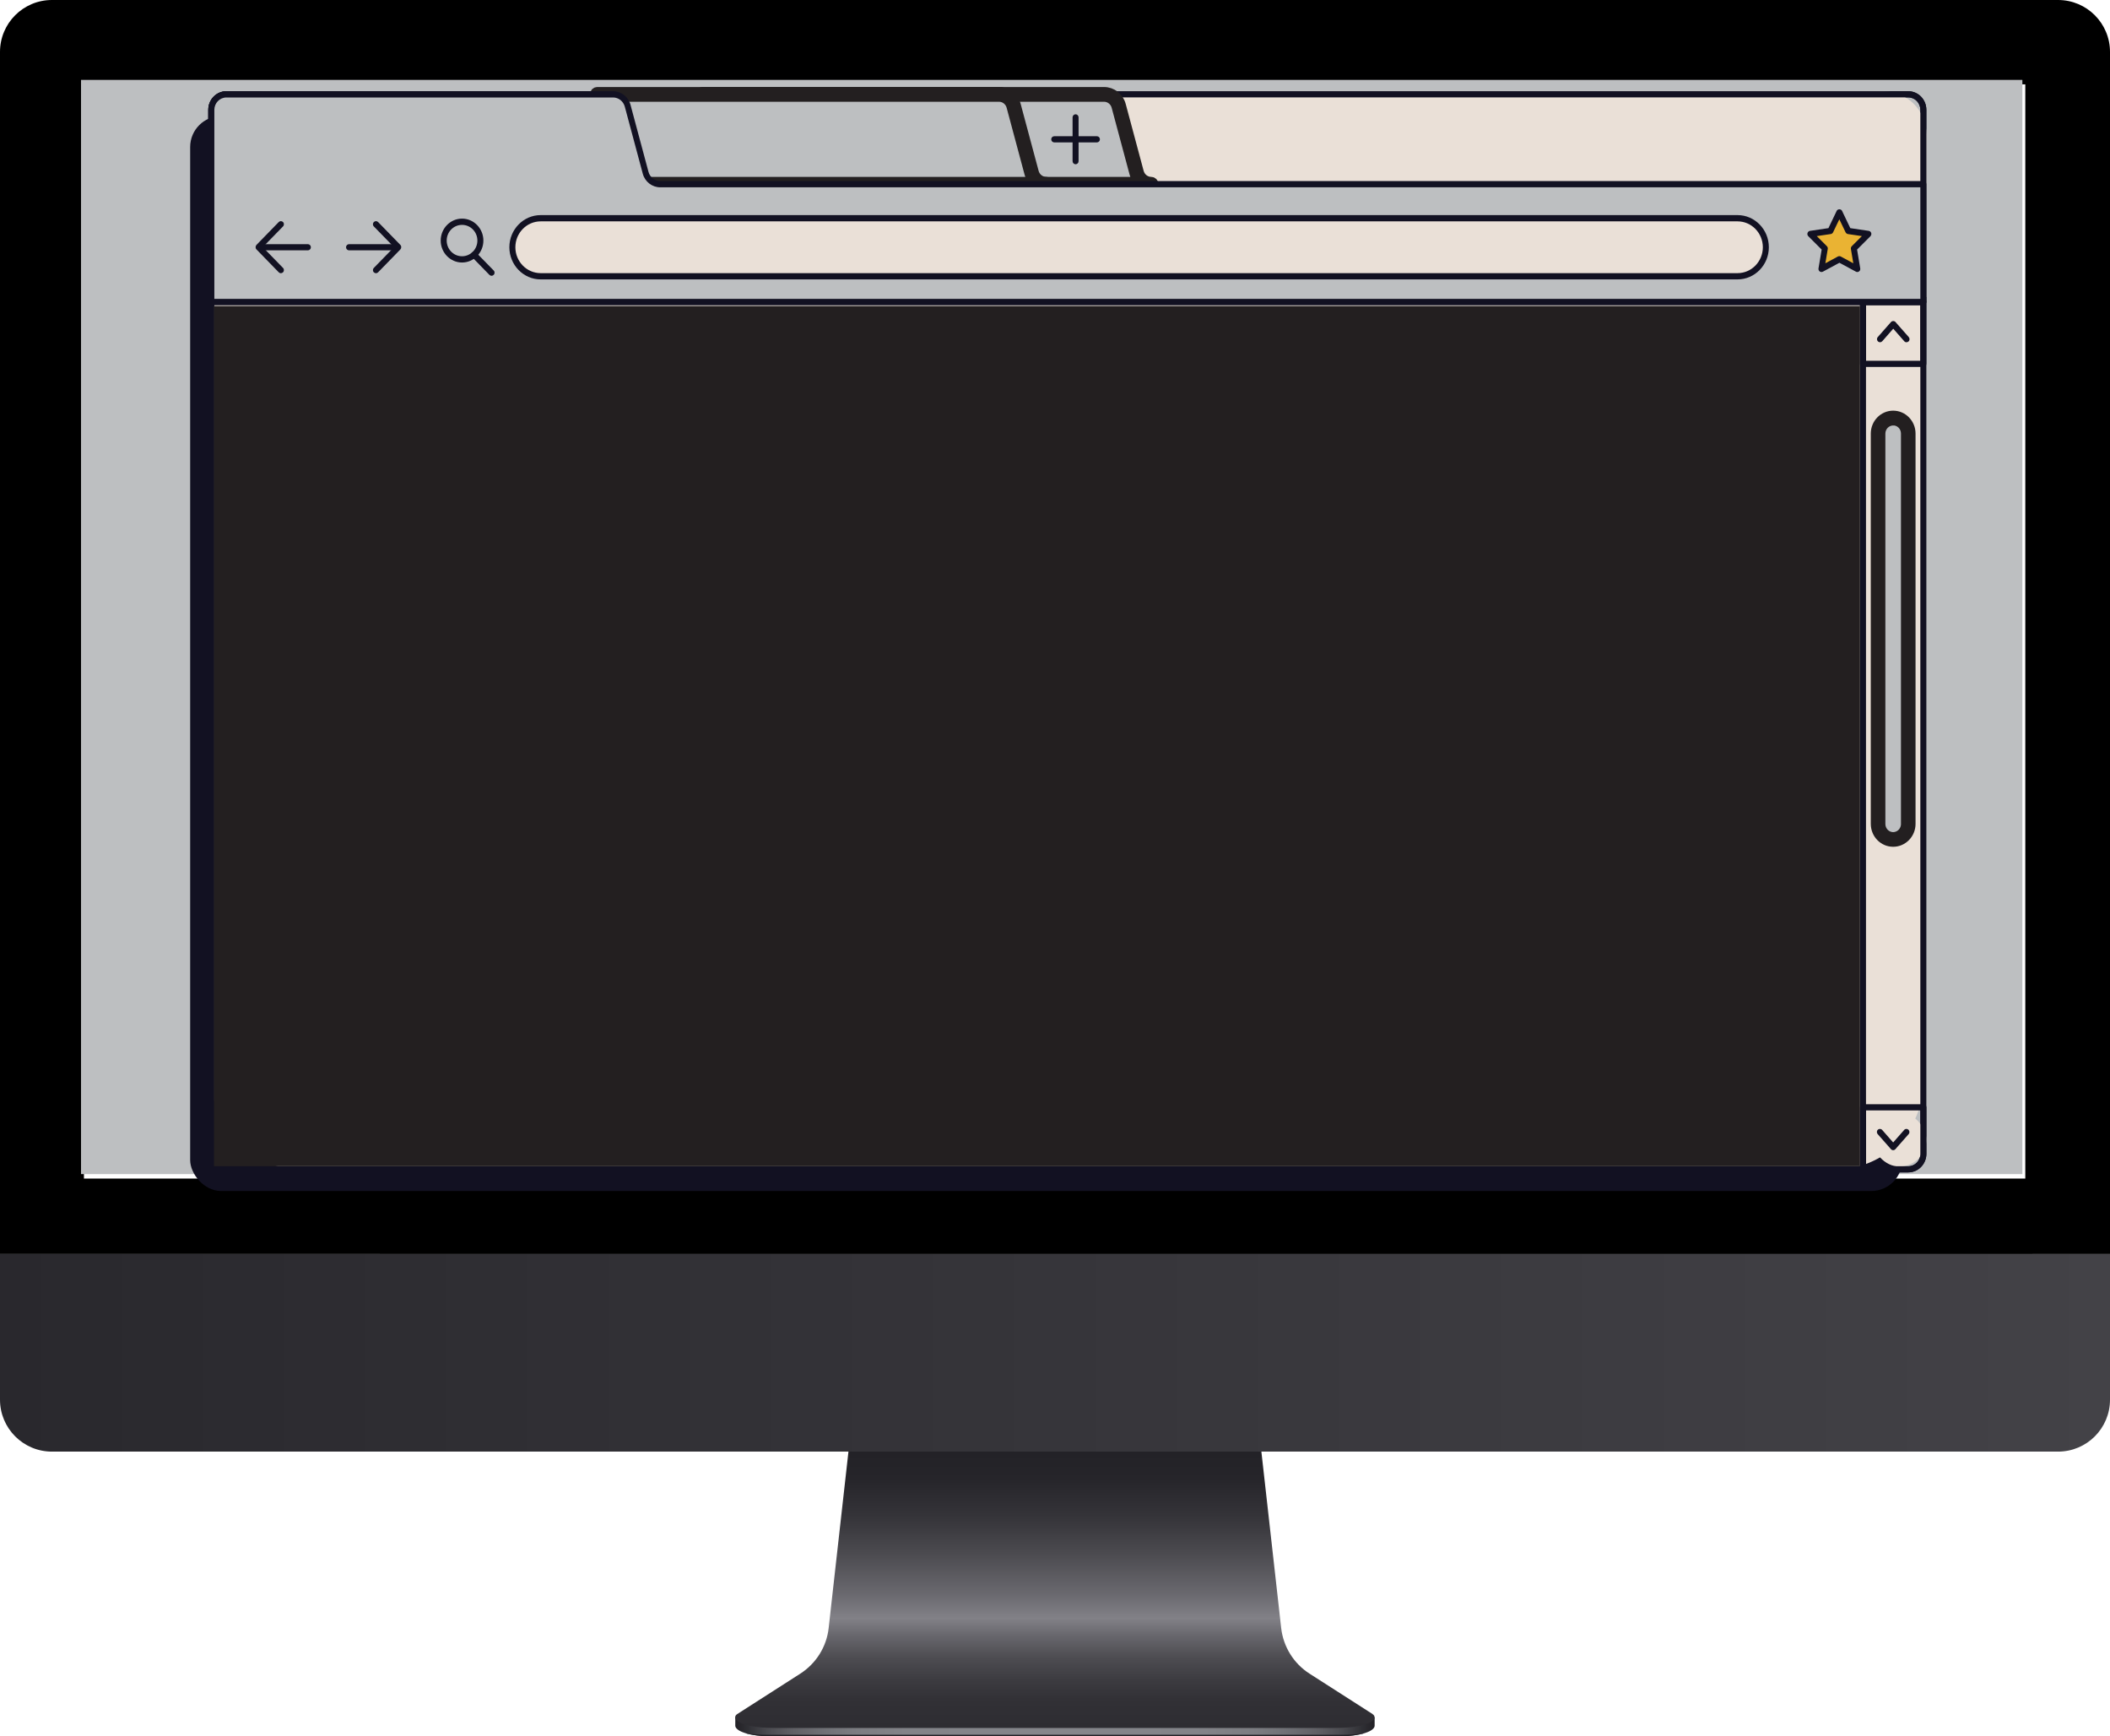
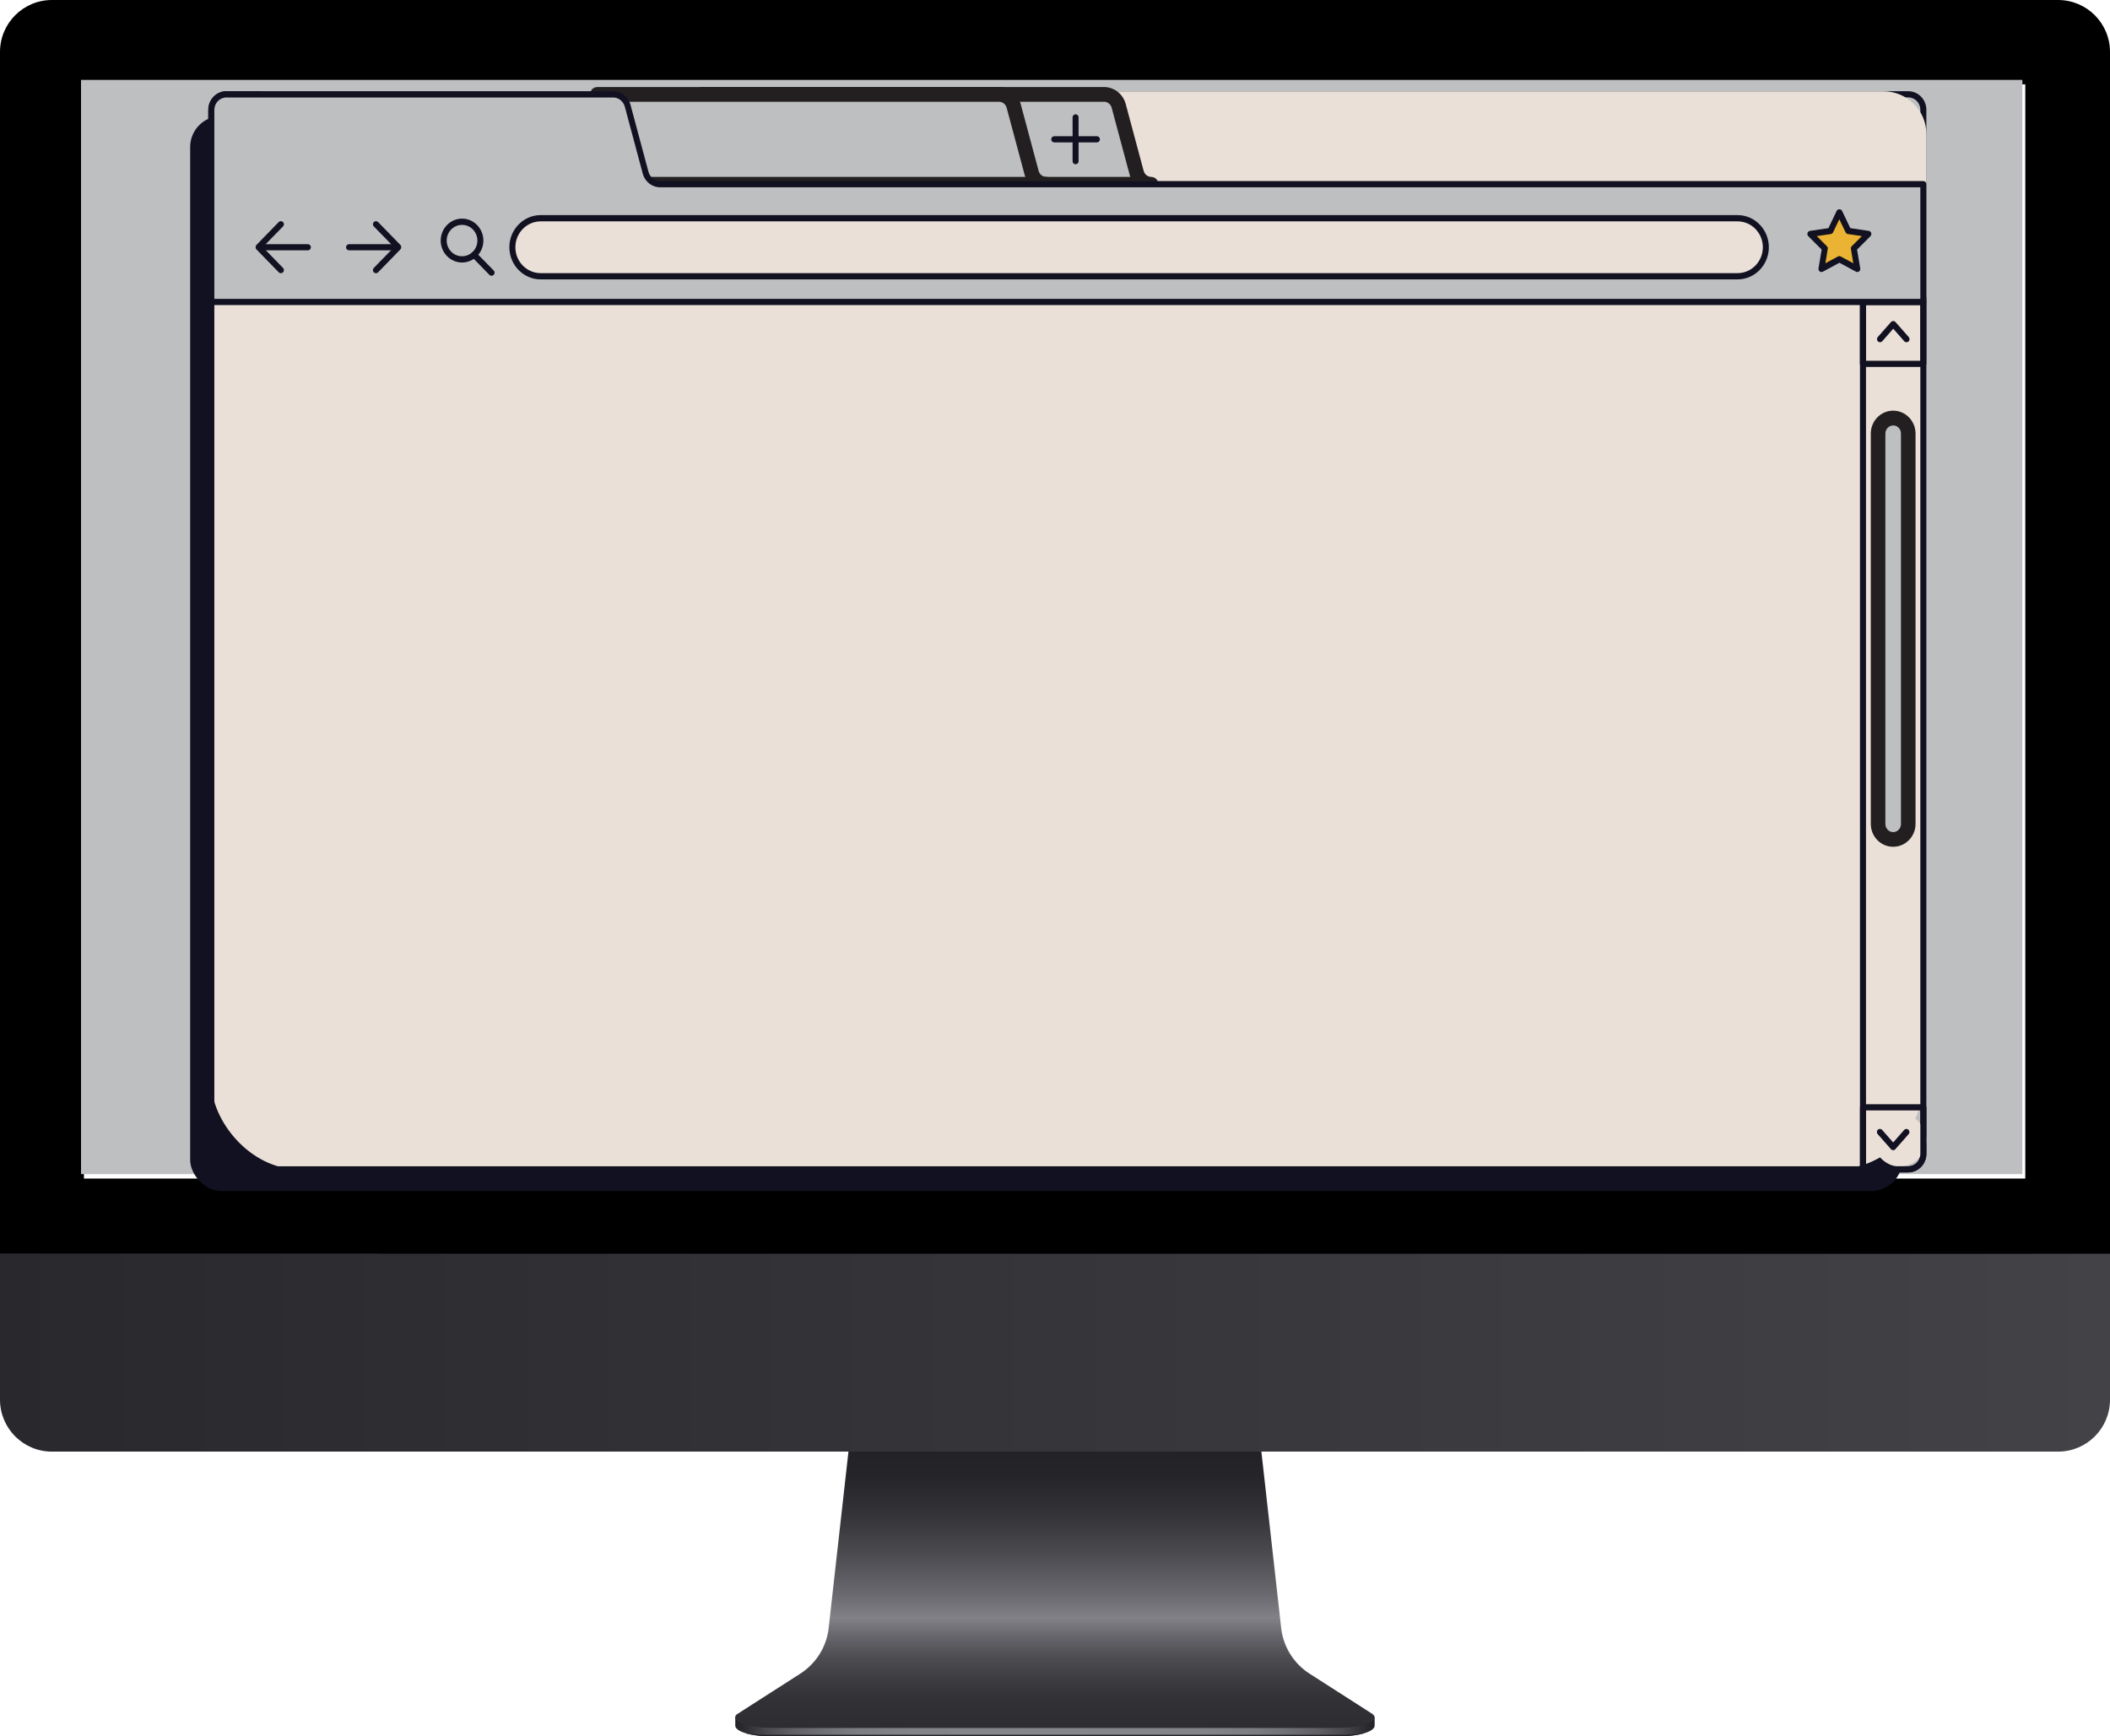
<svg xmlns="http://www.w3.org/2000/svg" id="_Ñëîé_1" viewBox="0 0 246.1 202.54">
  <defs>
    <style>.cls-1{fill:url(#_Áåçûìÿííûé_ãðàäèåíò_15);}.cls-1,.cls-2,.cls-3,.cls-4,.cls-5{mix-blend-mode:multiply;}.cls-6{fill:#222126;}.cls-7{fill:#fff;}.cls-8{mask:url(#mask-10);}.cls-9{fill:url(#_Áåçûìÿííûé_ãðàäèåíò_102);}.cls-10,.cls-11{fill:#bdbfc1;}.cls-11{stroke:#231f20;stroke-miterlimit:10;}.cls-12{fill:#a7a8ad;}.cls-13{fill:url(#_Áåçûìÿííûé_ãðàäèåíò_54);}.cls-14{mask:url(#mask-2);}.cls-2{fill:url(#_Áåçûìÿííûé_ãðàäèåíò_48);}.cls-15{mask:url(#mask-13);}.cls-16{fill:url(#_Áåçûìÿííûé_ãðàäèåíò_25);}.cls-17{mask:url(#mask-3);}.cls-18{fill:url(#_Áåçûìÿííûé_ãðàäèåíò_58);}.cls-19{fill:#121122;}.cls-20{mask:url(#mask-9);}.cls-21{mask:url(#mask-12);}.cls-22{mask:url(#mask-5);}.cls-23{fill:url(#_Áåçûìÿííûé_ãðàäèåíò_111);}.cls-24{fill:#29282d;}.cls-25{fill:url(#_Áåçûìÿííûé_ãðàäèåíò_52);}.cls-26{filter:url(#luminosity-noclip-4);}.cls-3{fill:url(#_Áåçûìÿííûé_ãðàäèåíò_8);}.cls-27{filter:url(#luminosity-noclip-8);}.cls-28{mask:url(#mask-8);}.cls-29{filter:url(#luminosity-noclip-6);}.cls-30{fill:#8b8c90;}.cls-31{mask:url(#mask-4);}.cls-4{fill:url(#_Áåçûìÿííûé_ãðàäèåíò_10);}.cls-32{clip-path:url(#clippath);}.cls-33{fill:url(#_Áåçûìÿííûé_ãðàäèåíò_50);}.cls-34{fill:none;}.cls-35{mask:url(#mask-6);}.cls-36{fill:#98969b;opacity:.5;}.cls-37{fill:url(#_Áåçûìÿííûé_ãðàäèåíò_97);}.cls-38{filter:url(#luminosity-noclip-2);}.cls-39{fill:#eab333;}.cls-40{mask:url(#mask-1);}.cls-41{mask:url(#mask);}.cls-42{mask:url(#mask-7);}.cls-5{fill:url(#_Áåçûìÿííûé_ãðàäèåíò_14);}.cls-43{fill:#eae0d7;}.cls-44{mask:url(#mask-14);}.cls-45{fill:#231f20;}.cls-46{mask:url(#mask-11);}.cls-47{filter:url(#luminosity-noclip-10);}</style>
    <linearGradient id="_Áåçûìÿííûé_ãðàäèåíò_58" x1="85.76" y1="201.43" x2="160.33" y2="201.43" gradientUnits="userSpaceOnUse">
      <stop offset="0" stop-color="#222126" />
      <stop offset=".02" stop-color="#303035" />
      <stop offset=".05" stop-color="#4a4a4f" />
      <stop offset=".09" stop-color="#606065" />
      <stop offset=".14" stop-color="#707176" />
      <stop offset=".19" stop-color="#7c7d82" />
      <stop offset=".28" stop-color="#838489" />
      <stop offset=".5" stop-color="#85868b" />
      <stop offset=".72" stop-color="#838489" />
      <stop offset=".81" stop-color="#7c7d82" />
      <stop offset=".86" stop-color="#707176" />
      <stop offset=".91" stop-color="#606065" />
      <stop offset=".95" stop-color="#4a4a4f" />
      <stop offset=".98" stop-color="#303035" />
      <stop offset="1" stop-color="#222126" />
    </linearGradient>
    <clipPath id="clippath">
      <path class="cls-34" d="M160.09,199.93l-7.35-4.71c-1.85-1.18-3.06-3.14-3.31-5.32l-2.57-22.9h-47.64l-2.57,22.9c-.24,2.18-1.46,4.13-3.31,5.32l-7.35,4.71c-.74,.47,.08,1.62,4.41,1.62h65.27c4.33,0,5.15-1.14,4.41-1.62Z" />
    </clipPath>
    <linearGradient id="_Áåçûìÿííûé_ãðàäèåíò_54" x1="123.05" y1="201.54" x2="123.05" y2="167" gradientUnits="userSpaceOnUse">
      <stop offset="0" stop-color="#2e2d32" />
      <stop offset=".09" stop-color="#313035" />
      <stop offset=".16" stop-color="#3c3b40" />
      <stop offset=".24" stop-color="#4e4d52" />
      <stop offset=".31" stop-color="#67666c" />
      <stop offset=".37" stop-color="#828187" />
      <stop offset=".45" stop-color="#6a696f" />
      <stop offset=".59" stop-color="#4b4a4f" />
      <stop offset=".72" stop-color="#343338" />
      <stop offset=".84" stop-color="#26252a" />
      <stop offset=".95" stop-color="#222126" />
    </linearGradient>
    <filter id="luminosity-noclip-2" x="76.51" y="186.54" width="93.17" height="10.35" color-interpolation-filters="sRGB" filterUnits="userSpaceOnUse">
      <feFlood flood-color="#fff" result="bg" />
      <feBlend in="SourceGraphic" in2="bg" />
    </filter>
    <filter id="luminosity-noclip-3" x="8432.1" y="-8293.12" width="-32766" height="32766" color-interpolation-filters="sRGB" filterUnits="userSpaceOnUse">
      <feFlood flood-color="#fff" result="bg" />
      <feBlend in="SourceGraphic" in2="bg" />
    </filter>
    <mask id="mask-2" x="8432.1" y="-8293.12" width="-32766" height="32766" maskUnits="userSpaceOnUse" />
    <radialGradient id="_Áåçûìÿííûé_ãðàäèåíò_15" cx="-1042.75" cy="-2417.15" fx="-1042.75" fy="-2417.15" r="22.67" gradientTransform="translate(2267.64 743.79) scale(2.06 .23)" gradientUnits="userSpaceOnUse">
      <stop offset="0" stop-color="#fff" />
      <stop offset=".21" stop-color="#fcfcfc" />
      <stop offset=".34" stop-color="#f3f3f3" />
      <stop offset=".46" stop-color="#e4e4e4" />
      <stop offset=".56" stop-color="#cfcfcf" />
      <stop offset=".66" stop-color="#b4b4b4" />
      <stop offset=".74" stop-color="#929292" />
      <stop offset=".83" stop-color="#6b6b6b" />
      <stop offset=".91" stop-color="#3c3c3c" />
      <stop offset=".99" stop-color="#0a0a0a" />
      <stop offset="1" stop-color="#000" />
    </radialGradient>
    <mask id="mask-1" x="76.51" y="186.54" width="93.17" height="10.35" maskUnits="userSpaceOnUse">
      <g class="cls-38">
        <g class="cls-14">
          <path class="cls-1" d="M169.68,191.71c0,2.86-20.86,5.17-46.58,5.17s-46.58-2.32-46.58-5.17,20.86-5.17,46.58-5.17,46.58,2.32,46.58,5.17Z" />
        </g>
      </g>
    </mask>
    <radialGradient id="_Áåçûìÿííûé_ãðàäèåíò_50" cx="-1042.75" cy="-2417.15" fx="-1042.75" fy="-2417.15" r="22.67" gradientTransform="translate(2267.64 743.79) scale(2.06 .23)" gradientUnits="userSpaceOnUse">
      <stop offset="0" stop-color="#fff" />
      <stop offset=".21" stop-color="#fcfcfc" />
      <stop offset=".34" stop-color="#f3f3f3" />
      <stop offset=".46" stop-color="#e4e4e4" />
      <stop offset=".56" stop-color="#cfcfcf" />
      <stop offset=".66" stop-color="#b4b4b4" />
      <stop offset=".74" stop-color="#929292" />
      <stop offset=".83" stop-color="#6b6b6b" />
      <stop offset=".91" stop-color="#3c3c3c" />
      <stop offset=".99" stop-color="#0a0a0a" />
      <stop offset="1" stop-color="#000" />
    </radialGradient>
    <mask id="mask" x="76.51" y="186.54" width="93.17" height="10.35" maskUnits="userSpaceOnUse">
      <g class="cls-40">
        <path class="cls-33" d="M169.68,191.71c0,2.86-20.86,5.17-46.58,5.17s-46.58-2.32-46.58-5.17,20.86-5.17,46.58-5.17,46.58,2.32,46.58,5.17Z" />
      </g>
    </mask>
    <filter id="luminosity-noclip-4" x="14.39" y="182.68" width="217.4" height="9.92" color-interpolation-filters="sRGB" filterUnits="userSpaceOnUse">
      <feFlood flood-color="#fff" result="bg" />
      <feBlend in="SourceGraphic" in2="bg" />
    </filter>
    <filter id="luminosity-noclip-5" x="8432.1" y="-8293.12" width="-32766" height="32766" color-interpolation-filters="sRGB" filterUnits="userSpaceOnUse">
      <feFlood flood-color="#fff" result="bg" />
      <feBlend in="SourceGraphic" in2="bg" />
    </filter>
    <mask id="mask-5" x="8432.1" y="-8293.12" width="-32766" height="32766" maskUnits="userSpaceOnUse" />
    <radialGradient id="_Áåçûìÿííûé_ãðàäèåíò_14" cx="-1838.46" cy="-1584.96" fx="-1838.46" fy="-1584.96" r="17.71" gradientTransform="translate(11405.93 631.59) scale(6.14 .28)" gradientUnits="userSpaceOnUse">
      <stop offset="0" stop-color="#fff" />
      <stop offset=".14" stop-color="#fbfbfb" />
      <stop offset=".27" stop-color="#f0f0f0" />
      <stop offset=".39" stop-color="#ddd" />
      <stop offset=".51" stop-color="#c3c3c3" />
      <stop offset=".63" stop-color="#a1a1a1" />
      <stop offset=".74" stop-color="#787878" />
      <stop offset=".86" stop-color="#464646" />
      <stop offset=".97" stop-color="#0f0f0f" />
      <stop offset="1" stop-color="#000" />
    </radialGradient>
    <mask id="mask-4" x="14.39" y="182.68" width="217.4" height="9.92" maskUnits="userSpaceOnUse">
      <g class="cls-26">
        <g class="cls-22">
          <ellipse class="cls-5" cx="123.09" cy="187.64" rx="108.7" ry="4.96" />
        </g>
      </g>
    </mask>
    <radialGradient id="_Áåçûìÿííûé_ãðàäèåíò_52" cx="-1838.46" cy="-1584.96" fx="-1838.46" fy="-1584.96" r="17.71" gradientTransform="translate(11405.93 631.59) scale(6.14 .28)" gradientUnits="userSpaceOnUse">
      <stop offset="0" stop-color="#fff" />
      <stop offset=".14" stop-color="#fbfbfb" />
      <stop offset=".27" stop-color="#f0f0f0" />
      <stop offset=".39" stop-color="#ddd" />
      <stop offset=".51" stop-color="#c3c3c3" />
      <stop offset=".63" stop-color="#a1a1a1" />
      <stop offset=".74" stop-color="#787878" />
      <stop offset=".86" stop-color="#464646" />
      <stop offset=".97" stop-color="#0f0f0f" />
      <stop offset="1" stop-color="#000" />
    </radialGradient>
    <mask id="mask-3" x="14.39" y="182.68" width="217.4" height="9.92" maskUnits="userSpaceOnUse">
      <g class="cls-31">
        <ellipse class="cls-25" cx="123.09" cy="187.64" rx="108.7" ry="4.96" />
      </g>
    </mask>
    <filter id="luminosity-noclip-6" x="85.76" y="167.02" width="19.22" height="34.54" color-interpolation-filters="sRGB" filterUnits="userSpaceOnUse">
      <feFlood flood-color="#fff" result="bg" />
      <feBlend in="SourceGraphic" in2="bg" />
    </filter>
    <filter id="luminosity-noclip-7" x="8432.1" y="-8293.12" width="-32766" height="32766" color-interpolation-filters="sRGB" filterUnits="userSpaceOnUse">
      <feFlood flood-color="#fff" result="bg" />
      <feBlend in="SourceGraphic" in2="bg" />
    </filter>
    <mask id="mask-8" x="8432.1" y="-8293.12" width="-32766" height="32766" maskUnits="userSpaceOnUse" />
    <linearGradient id="_Áåçûìÿííûé_ãðàäèåíò_10" x1="83.51" y1="187.57" x2="102.27" y2="184.26" gradientUnits="userSpaceOnUse">
      <stop offset="0" stop-color="#ccc" />
      <stop offset=".17" stop-color="#c9c9c9" />
      <stop offset=".27" stop-color="#c1c1c1" />
      <stop offset=".36" stop-color="#b2b2b2" />
      <stop offset=".43" stop-color="#9e9e9e" />
      <stop offset=".5" stop-color="#848484" />
      <stop offset=".56" stop-color="#636363" />
      <stop offset=".62" stop-color="#3d3d3d" />
      <stop offset=".68" stop-color="#121212" />
      <stop offset=".7" stop-color="#000" />
    </linearGradient>
    <mask id="mask-7" x="85.76" y="167.02" width="19.22" height="34.54" maskUnits="userSpaceOnUse">
      <g class="cls-29">
        <g class="cls-28">
-           <path class="cls-4" d="M99.23,167.02l-2.57,22.89c-.24,2.18-1.46,4.13-3.31,5.32l-7.35,4.71c-.74,.47,.08,1.62,4.41,1.62h14.57l-5.76-34.54Z" />
-         </g>
+           </g>
      </g>
    </mask>
    <linearGradient id="_Áåçûìÿííûé_ãðàäèåíò_97" x1="83.51" y1="187.57" x2="102.27" y2="184.26" gradientUnits="userSpaceOnUse">
      <stop offset="0" stop-color="#fff" />
      <stop offset=".16" stop-color="#fcfcfc" />
      <stop offset=".25" stop-color="#f4f4f4" />
      <stop offset=".33" stop-color="#e5e5e5" />
      <stop offset=".4" stop-color="#d1d1d1" />
      <stop offset=".47" stop-color="#b7b7b7" />
      <stop offset=".52" stop-color="#969696" />
      <stop offset=".58" stop-color="#707070" />
      <stop offset=".63" stop-color="#434343" />
      <stop offset=".68" stop-color="#121212" />
      <stop offset=".7" stop-color="#000" />
    </linearGradient>
    <mask id="mask-6" x="85.76" y="167.02" width="19.22" height="34.54" maskUnits="userSpaceOnUse">
      <g class="cls-42">
        <path class="cls-37" d="M99.23,167.02l-2.57,22.89c-.24,2.18-1.46,4.13-3.31,5.32l-7.35,4.71c-.74,.47,.08,1.62,4.41,1.62h14.57l-5.76-34.54Z" />
      </g>
    </mask>
    <filter id="luminosity-noclip-8" x="141.11" y="167.01" width="19.22" height="34.54" color-interpolation-filters="sRGB" filterUnits="userSpaceOnUse">
      <feFlood flood-color="#fff" result="bg" />
      <feBlend in="SourceGraphic" in2="bg" />
    </filter>
    <filter id="luminosity-noclip-9" x="8432.1" y="-8293.12" width="-32766" height="32766" color-interpolation-filters="sRGB" filterUnits="userSpaceOnUse">
      <feFlood flood-color="#fff" result="bg" />
      <feBlend in="SourceGraphic" in2="bg" />
    </filter>
    <mask id="mask-11" x="8432.1" y="-8293.12" width="-32766" height="32766" maskUnits="userSpaceOnUse" />
    <linearGradient id="_Áåçûìÿííûé_ãðàäèåíò_8" x1="143.83" y1="184.25" x2="162.59" y2="187.56" gradientUnits="userSpaceOnUse">
      <stop offset=".3" stop-color="#000" />
      <stop offset=".32" stop-color="#121212" />
      <stop offset=".38" stop-color="#3d3d3d" />
      <stop offset=".44" stop-color="#636363" />
      <stop offset=".5" stop-color="#848484" />
      <stop offset=".57" stop-color="#9e9e9e" />
      <stop offset=".64" stop-color="#b2b2b2" />
      <stop offset=".73" stop-color="#c1c1c1" />
      <stop offset=".83" stop-color="#c9c9c9" />
      <stop offset="1" stop-color="#ccc" />
    </linearGradient>
    <mask id="mask-10" x="141.11" y="167.01" width="19.22" height="34.54" maskUnits="userSpaceOnUse">
      <g class="cls-27">
        <g class="cls-46">
          <path class="cls-3" d="M146.87,167.01l2.57,22.89c.24,2.18,1.46,4.13,3.31,5.32l7.35,4.71c.74,.47-.08,1.62-4.41,1.62h-14.57l5.76-34.54Z" />
        </g>
      </g>
    </mask>
    <linearGradient id="_Áåçûìÿííûé_ãðàäèåíò_111" x1="143.83" y1="184.25" x2="162.59" y2="187.56" gradientUnits="userSpaceOnUse">
      <stop offset=".3" stop-color="#000" />
      <stop offset=".32" stop-color="#121212" />
      <stop offset=".37" stop-color="#434343" />
      <stop offset=".42" stop-color="#707070" />
      <stop offset=".48" stop-color="#969696" />
      <stop offset=".53" stop-color="#b7b7b7" />
      <stop offset=".6" stop-color="#d1d1d1" />
      <stop offset=".67" stop-color="#e5e5e5" />
      <stop offset=".75" stop-color="#f4f4f4" />
      <stop offset=".84" stop-color="#fcfcfc" />
      <stop offset="1" stop-color="#fff" />
    </linearGradient>
    <mask id="mask-9" x="141.11" y="167.01" width="19.22" height="34.54" maskUnits="userSpaceOnUse">
      <g class="cls-8">
        <path class="cls-23" d="M146.87,167.01l2.57,22.89c.24,2.18,1.46,4.13,3.31,5.32l7.35,4.71c.74,.47-.08,1.62-4.41,1.62h-14.57l5.76-34.54Z" />
      </g>
    </mask>
    <linearGradient id="_Áåçûìÿííûé_ãðàäèåíò_25" x1="0" y1="157.79" x2="246.1" y2="157.79" gradientUnits="userSpaceOnUse">
      <stop offset="0" stop-color="#29282d" />
      <stop offset="1" stop-color="#434247" />
    </linearGradient>
    <filter id="luminosity-noclip-10" width="220.34" height="146.27" color-interpolation-filters="sRGB" filterUnits="userSpaceOnUse">
      <feFlood flood-color="#fff" result="bg" />
      <feBlend in="SourceGraphic" in2="bg" />
    </filter>
    <filter id="luminosity-noclip-11" x="8432.1" y="-8293.12" width="-32766" height="32766" color-interpolation-filters="sRGB" filterUnits="userSpaceOnUse">
      <feFlood flood-color="#fff" result="bg" />
      <feBlend in="SourceGraphic" in2="bg" />
    </filter>
    <mask id="mask-14" x="8432.1" y="-8293.12" width="-32766" height="32766" maskUnits="userSpaceOnUse" />
    <linearGradient id="_Áåçûìÿííûé_ãðàäèåíò_48" x1="0" y1="73.13" x2="220.34" y2="73.13" gradientUnits="userSpaceOnUse">
      <stop offset="0" stop-color="#000" />
      <stop offset="1" stop-color="gray" />
    </linearGradient>
    <mask id="mask-13" width="220.34" height="146.27" maskUnits="userSpaceOnUse">
      <g class="cls-47">
        <g class="cls-44">
          <path class="cls-2" d="M0,6.06V146.27H88.82L220.34,0H6.06C2.71,0,0,2.71,0,6.06Z" />
        </g>
      </g>
    </mask>
    <linearGradient id="_Áåçûìÿííûé_ãðàäèåíò_102" x1="0" y1="73.13" x2="220.34" y2="73.13" gradientUnits="userSpaceOnUse">
      <stop offset="0" stop-color="#000" />
      <stop offset="1" stop-color="#fff" />
    </linearGradient>
    <mask id="mask-12" width="220.34" height="146.27" maskUnits="userSpaceOnUse">
      <g class="cls-15">
        <path class="cls-9" d="M0,6.06V146.27H88.82L220.34,0H6.06C2.71,0,0,2.71,0,6.06Z" />
      </g>
    </mask>
  </defs>
  <rect class="cls-10" x="44.3" y="38.57" width="192.77" height="108.66" />
  <g>
    <g>
      <g>
        <path class="cls-18" d="M160.33,200.31H85.76v.98h0c0,.53,1.23,1.25,4.65,1.25h65.27c3.42,0,4.65-.71,4.65-1.25h0v-.98Z" />
        <path class="cls-6" d="M156.43,202.35H89.67c-1.18,0-2.1-.08-2.81-.21,.74,.24,1.88,.41,3.55,.41h65.27c1.67,0,2.81-.17,3.55-.41-.71,.13-1.63,.21-2.81,.21Z" />
      </g>
      <g class="cls-32">
        <path class="cls-13" d="M160.09,199.93l-7.35-4.71c-1.85-1.18-3.06-3.14-3.31-5.32l-2.57-22.9h-47.64l-2.57,22.9c-.24,2.18-1.46,4.13-3.31,5.32l-7.35,4.71c-.74,.47,.08,1.62,4.41,1.62h65.27c4.33,0,5.15-1.14,4.41-1.62Z" />
        <g class="cls-41">
          <path class="cls-24" d="M169.68,191.71c0,2.86-20.86,5.17-46.58,5.17s-46.58-2.32-46.58-5.17,20.86-5.17,46.58-5.17,46.58,2.32,46.58,5.17Z" />
        </g>
        <g class="cls-17">
          <ellipse class="cls-36" cx="123.09" cy="187.64" rx="108.7" ry="4.96" />
        </g>
      </g>
      <g class="cls-35">
        <path class="cls-12" d="M99.23,167.02l-2.57,22.89c-.24,2.18-1.46,4.13-3.31,5.32l-7.35,4.71c-.74,.47,.08,1.62,4.41,1.62h14.57l-5.76-34.54Z" />
      </g>
      <g class="cls-20">
        <path class="cls-12" d="M146.87,167.01l2.57,22.89c.24,2.18,1.46,4.13,3.31,5.32l7.35,4.71c.74,.47-.08,1.62-4.41,1.62h-14.57l5.76-34.54Z" />
      </g>
    </g>
    <path class="cls-16" d="M0,163.26c0,3.35,2.71,6.06,6.06,6.06H240.04c3.35,0,6.06-2.71,6.06-6.06v-16.99H0v16.99Z" />
    <path d="M240.04,0H6.06C2.71,0,0,2.71,0,6.06V146.27H246.1V6.06c0-3.35-2.71-6.06-6.06-6.06Z" />
    <g class="cls-21">
      <path class="cls-30" d="M0,6.06V146.27H88.82L220.34,0H6.06C2.71,0,0,2.71,0,6.06Z" />
    </g>
  </g>
  <rect class="cls-7" x="9.79" y="9.84" width="226.43" height="127.63" />
  <rect class="cls-10" x="9.45" y="9.32" width="226.43" height="127.63" />
  <rect class="cls-19" x="22.18" y="13.54" width="199.69" height="125.38" rx="3.61" ry="3.61" />
  <rect class="cls-43" x="24.64" y="11.01" width="199.69" height="125.38" rx="10.2" ry="10.2" />
  <path class="cls-19" d="M222.57,136.75H26.41c-1.17,0-2.11-.97-2.11-2.17V12.81c0-1.2,.95-2.17,2.11-2.17H222.57c1.17,0,2.11,.97,2.11,2.17v121.77c0,1.2-.95,2.17-2.11,2.17ZM26.41,11.37c-.78,0-1.41,.65-1.41,1.45v121.77c0,.8,.63,1.45,1.41,1.45H222.57c.78,0,1.41-.65,1.41-1.45V12.81c0-.8-.63-1.45-1.41-1.45H26.41Z" />
  <path class="cls-43" d="M31.22,10.65H219.68c2.77,0,5.01,2.25,5.01,5.01v18.98H26.21V15.66c0-2.77,2.25-5.01,5.01-5.01Z" />
  <rect class="cls-43" x="218.38" y="129.77" width="6.3" height="6.3" rx="3.15" ry="3.15" />
-   <path class="cls-19" d="M224.33,35.58H24.64c-.19,0-.35-.16-.35-.36V12.81c0-1.2,.95-2.17,2.11-2.17H222.57c1.17,0,2.11,.97,2.11,2.17v22.4c0,.2-.16,.36-.35,.36Zm-199.34-.72H223.98V12.81c0-.8-.63-1.45-1.41-1.45H26.41c-.78,0-1.41,.65-1.41,1.45v22.04Z" />
  <path class="cls-19" d="M217.29,136.64c-.19,0-.35-.16-.35-.36V35.22c0-.2,.16-.36,.35-.36s.35,.16,.35,.36v101.06c0,.2-.16,.36-.35,.36Z" />
  <g>
    <path class="cls-11" d="M220.81,97.91h0c-.97,0-1.76-.81-1.76-1.81V50.57c0-1,.79-1.81,1.76-1.81h0c.97,0,1.76,.81,1.76,1.81v45.53c0,1-.79,1.81-1.76,1.81Z" />
    <path class="cls-11" d="M220.81,98.27c-1.17,0-2.11-.97-2.11-2.17V50.57c0-1.2,.95-2.17,2.11-2.17s2.11,.97,2.11,2.17v45.53c0,1.2-.95,2.17-2.11,2.17Zm0-49.14c-.78,0-1.41,.65-1.41,1.45v45.53c0,.8,.63,1.45,1.41,1.45s1.41-.65,1.41-1.45V50.57c0-.8-.63-1.45-1.41-1.45Z" />
  </g>
  <g>
    <path class="cls-19" d="M222.57,136.75h-5.28c-.19,0-.35-.16-.35-.36v-7.23c0-.2,.16-.36,.35-.36h7.05c.19,0,.35,.16,.35,.36v5.42c0,1.2-.95,2.17-2.11,2.17Zm-4.93-.72h4.93c.78,0,1.41-.65,1.41-1.45v-5.06h-6.34v6.5Z" />
    <path class="cls-19" d="M220.81,134.16c-.1,0-.19-.04-.26-.12l-1.55-1.76c-.13-.15-.12-.38,.03-.51,.14-.13,.37-.12,.5,.03l1.28,1.46,1.28-1.46c.13-.15,.35-.16,.5-.03,.14,.13,.16,.36,.03,.51l-1.55,1.76c-.07,.08-.16,.12-.26,.12Z" />
  </g>
  <g>
    <path class="cls-19" d="M224.33,42.8h-7.05c-.19,0-.35-.16-.35-.36v-7.23c0-.2,.16-.36,.35-.36h7.05c.19,0,.35,.16,.35,.36v7.23c0,.2-.16,.36-.35,.36Zm-6.69-.72h6.34v-6.5h-6.34v6.5Z" />
    <path class="cls-19" d="M222.36,39.92c-.1,0-.19-.04-.26-.12l-1.28-1.46-1.28,1.46c-.13,.15-.35,.16-.5,.03-.14-.13-.16-.36-.03-.51l1.55-1.76c.13-.15,.39-.15,.52,0l1.55,1.76c.13,.15,.12,.38-.03,.51-.07,.06-.15,.09-.24,.09Z" />
  </g>
  <g>
    <path class="cls-11" d="M134.27,21.49c-.79,0-1.49-.54-1.7-1.33l-2.1-7.83c-.21-.78-.91-1.33-1.7-1.33h-46.86v10.48h52.36Z" />
    <path class="cls-11" d="M134.27,21.85h-52.36c-.19,0-.35-.16-.35-.36V11.01c0-.2,.16-.36,.35-.36h46.86c.95,0,1.79,.65,2.04,1.59l2.1,7.83c.17,.62,.73,1.06,1.36,1.06,.19,0,.35,.16,.35,.36s-.16,.36-.35,.36Zm-52.01-.72h50.44c-.21-.24-.37-.54-.46-.87l-2.1-7.83c-.17-.62-.73-1.06-1.36-1.06h-46.51v9.76Z" />
  </g>
  <g>
    <path class="cls-11" d="M122.02,21.49c-.79,0-1.49-.54-1.7-1.33l-2.1-7.83c-.21-.78-.91-1.33-1.7-1.33h-46.86v10.48h52.36Z" />
    <path class="cls-11" d="M122.02,21.85h-52.36c-.19,0-.35-.16-.35-.36V11.01c0-.2,.16-.36,.35-.36h46.86c.95,0,1.79,.65,2.04,1.59l2.1,7.83c.17,.62,.73,1.06,1.36,1.06,.19,0,.35,.16,.35,.36s-.16,.36-.35,.36Zm-52.01-.72h50.44c-.21-.24-.37-.54-.46-.87l-2.1-7.83c-.17-.62-.73-1.06-1.36-1.06h-46.51v9.76Z" />
  </g>
  <path class="cls-10" d="M224.33,21.49H77.01c-.79,0-1.49-.54-1.7-1.33l-2.1-7.83c-.21-.78-.91-1.33-1.7-1.33H26.41c-.97,0-1.76,.81-1.76,1.81v22.4H224.33v-13.73Z" />
  <path class="cls-19" d="M224.33,35.58H24.64c-.19,0-.35-.16-.35-.36V12.81c0-1.2,.95-2.17,2.11-2.17h45.1c.95,0,1.79,.65,2.04,1.59l2.1,7.83c.17,.62,.73,1.06,1.36,1.06H224.33c.19,0,.35,.16,.35,.36v13.73c0,.2-.16,.36-.35,.36Zm-199.34-.72H223.98v-13.01H77.01c-.95,0-1.79-.65-2.04-1.59l-2.1-7.83c-.17-.62-.73-1.06-1.36-1.06H26.41c-.78,0-1.41,.65-1.41,1.45v22.04Z" />
  <g>
    <path class="cls-19" d="M125.45,19.16c-.19,0-.35-.16-.35-.36v-5.11c0-.2,.16-.36,.35-.36s.35,.16,.35,.36v5.11c0,.2-.16,.36-.35,.36Z" />
    <path class="cls-19" d="M127.94,16.61h-4.98c-.19,0-.35-.16-.35-.36s.16-.36,.35-.36h4.98c.19,0,.35,.16,.35,.36s-.16,.36-.35,.36Z" />
  </g>
  <g>
    <path class="cls-43" d="M59.75,28.84h0c0-1.87,1.48-3.39,3.3-3.39H202.66c1.82,0,3.3,1.52,3.3,3.39h0c0,1.87-1.48,3.39-3.3,3.39H63.06c-1.82,0-3.3-1.52-3.3-3.39Z" />
    <path class="cls-19" d="M202.66,32.59H63.06c-2.01,0-3.65-1.68-3.65-3.75s1.64-3.75,3.65-3.75H202.66c2.01,0,3.65,1.68,3.65,3.75s-1.64,3.75-3.65,3.75ZM63.06,25.82c-1.63,0-2.95,1.36-2.95,3.02s1.32,3.02,2.95,3.02H202.66c1.63,0,2.95-1.36,2.95-3.02s-1.32-3.02-2.95-3.02H63.06Z" />
  </g>
  <g>
    <path class="cls-19" d="M57.33,32.17c-.09,0-.18-.04-.25-.11l-2.04-2.09c-.14-.14-.14-.37,0-.51,.14-.14,.36-.14,.5,0l2.04,2.09c.14,.14,.14,.37,0,.51-.07,.07-.16,.11-.25,.11Z" />
    <path class="cls-19" d="M53.89,30.62c-1.37,0-2.49-1.15-2.49-2.56s1.12-2.56,2.49-2.56,2.49,1.15,2.49,2.56-1.12,2.56-2.49,2.56Zm0-4.39c-.99,0-1.79,.82-1.79,1.83s.8,1.83,1.79,1.83,1.79-.82,1.79-1.83-.8-1.83-1.79-1.83Z" />
  </g>
  <g>
    <polygon class="cls-39" points="214.54 24.76 215.58 26.94 217.92 27.29 216.23 28.98 216.63 31.37 214.54 30.24 212.44 31.37 212.84 28.98 211.15 27.29 213.49 26.94 214.54 24.76" />
    <path class="cls-19" d="M216.63,31.73c-.06,0-.11-.01-.16-.04l-1.93-1.04-1.93,1.04c-.12,.06-.26,.05-.37-.03-.11-.08-.16-.22-.14-.35l.37-2.2-1.56-1.56c-.1-.1-.13-.24-.09-.37,.04-.13,.15-.23,.28-.25l2.16-.32,.96-2.01c.12-.25,.51-.25,.63,0l.96,2.01,2.16,.32c.13,.02,.24,.12,.28,.25,.04,.13,0,.27-.09,.37l-1.56,1.56,.37,2.2c.02,.14-.03,.27-.14,.35-.06,.05-.13,.07-.21,.07Zm-2.09-1.85c.06,0,.11,.01,.16,.04l1.46,.79-.28-1.67c-.02-.12,.02-.24,.1-.32l1.18-1.18-1.63-.24c-.11-.02-.21-.09-.27-.2l-.73-1.52-.73,1.52c-.05,.11-.15,.18-.27,.2l-1.63,.24,1.18,1.18c.08,.08,.12,.2,.1,.32l-.28,1.67,1.46-.79c.05-.03,.11-.04,.16-.04Z" />
  </g>
  <g>
    <path class="cls-19" d="M46.26,29.2h-5.55c-.19,0-.35-.16-.35-.36s.16-.36,.35-.36h5.55c.19,0,.35,.16,.35,.36s-.16,.36-.35,.36Z" />
    <path class="cls-19" d="M43.85,31.87c-.09,0-.18-.04-.25-.11-.14-.14-.14-.37,0-.51l2.36-2.42-2.36-2.42c-.14-.14-.14-.37,0-.51,.14-.14,.36-.14,.5,0l2.6,2.67c.07,.07,.1,.16,.1,.26s-.04,.19-.1,.26l-2.6,2.67c-.07,.07-.16,.11-.25,.11Z" />
  </g>
  <g>
    <path class="cls-19" d="M35.91,29.2h-5.55c-.19,0-.35-.16-.35-.36s.16-.36,.35-.36h5.55c.19,0,.35,.16,.35,.36s-.16,.36-.35,.36Z" />
    <path class="cls-19" d="M32.76,31.87c-.09,0-.18-.04-.25-.11l-2.6-2.67c-.07-.07-.1-.16-.1-.26s.04-.19,.1-.26l2.6-2.67c.14-.14,.36-.14,.5,0s.14,.37,0,.51l-2.36,2.42,2.36,2.42c.14,.14,.14,.37,0,.51-.07,.07-.16,.11-.25,.11Z" />
  </g>
-   <rect class="cls-45" x="24.96" y="35.7" width="191.98" height="100.33" />
</svg>